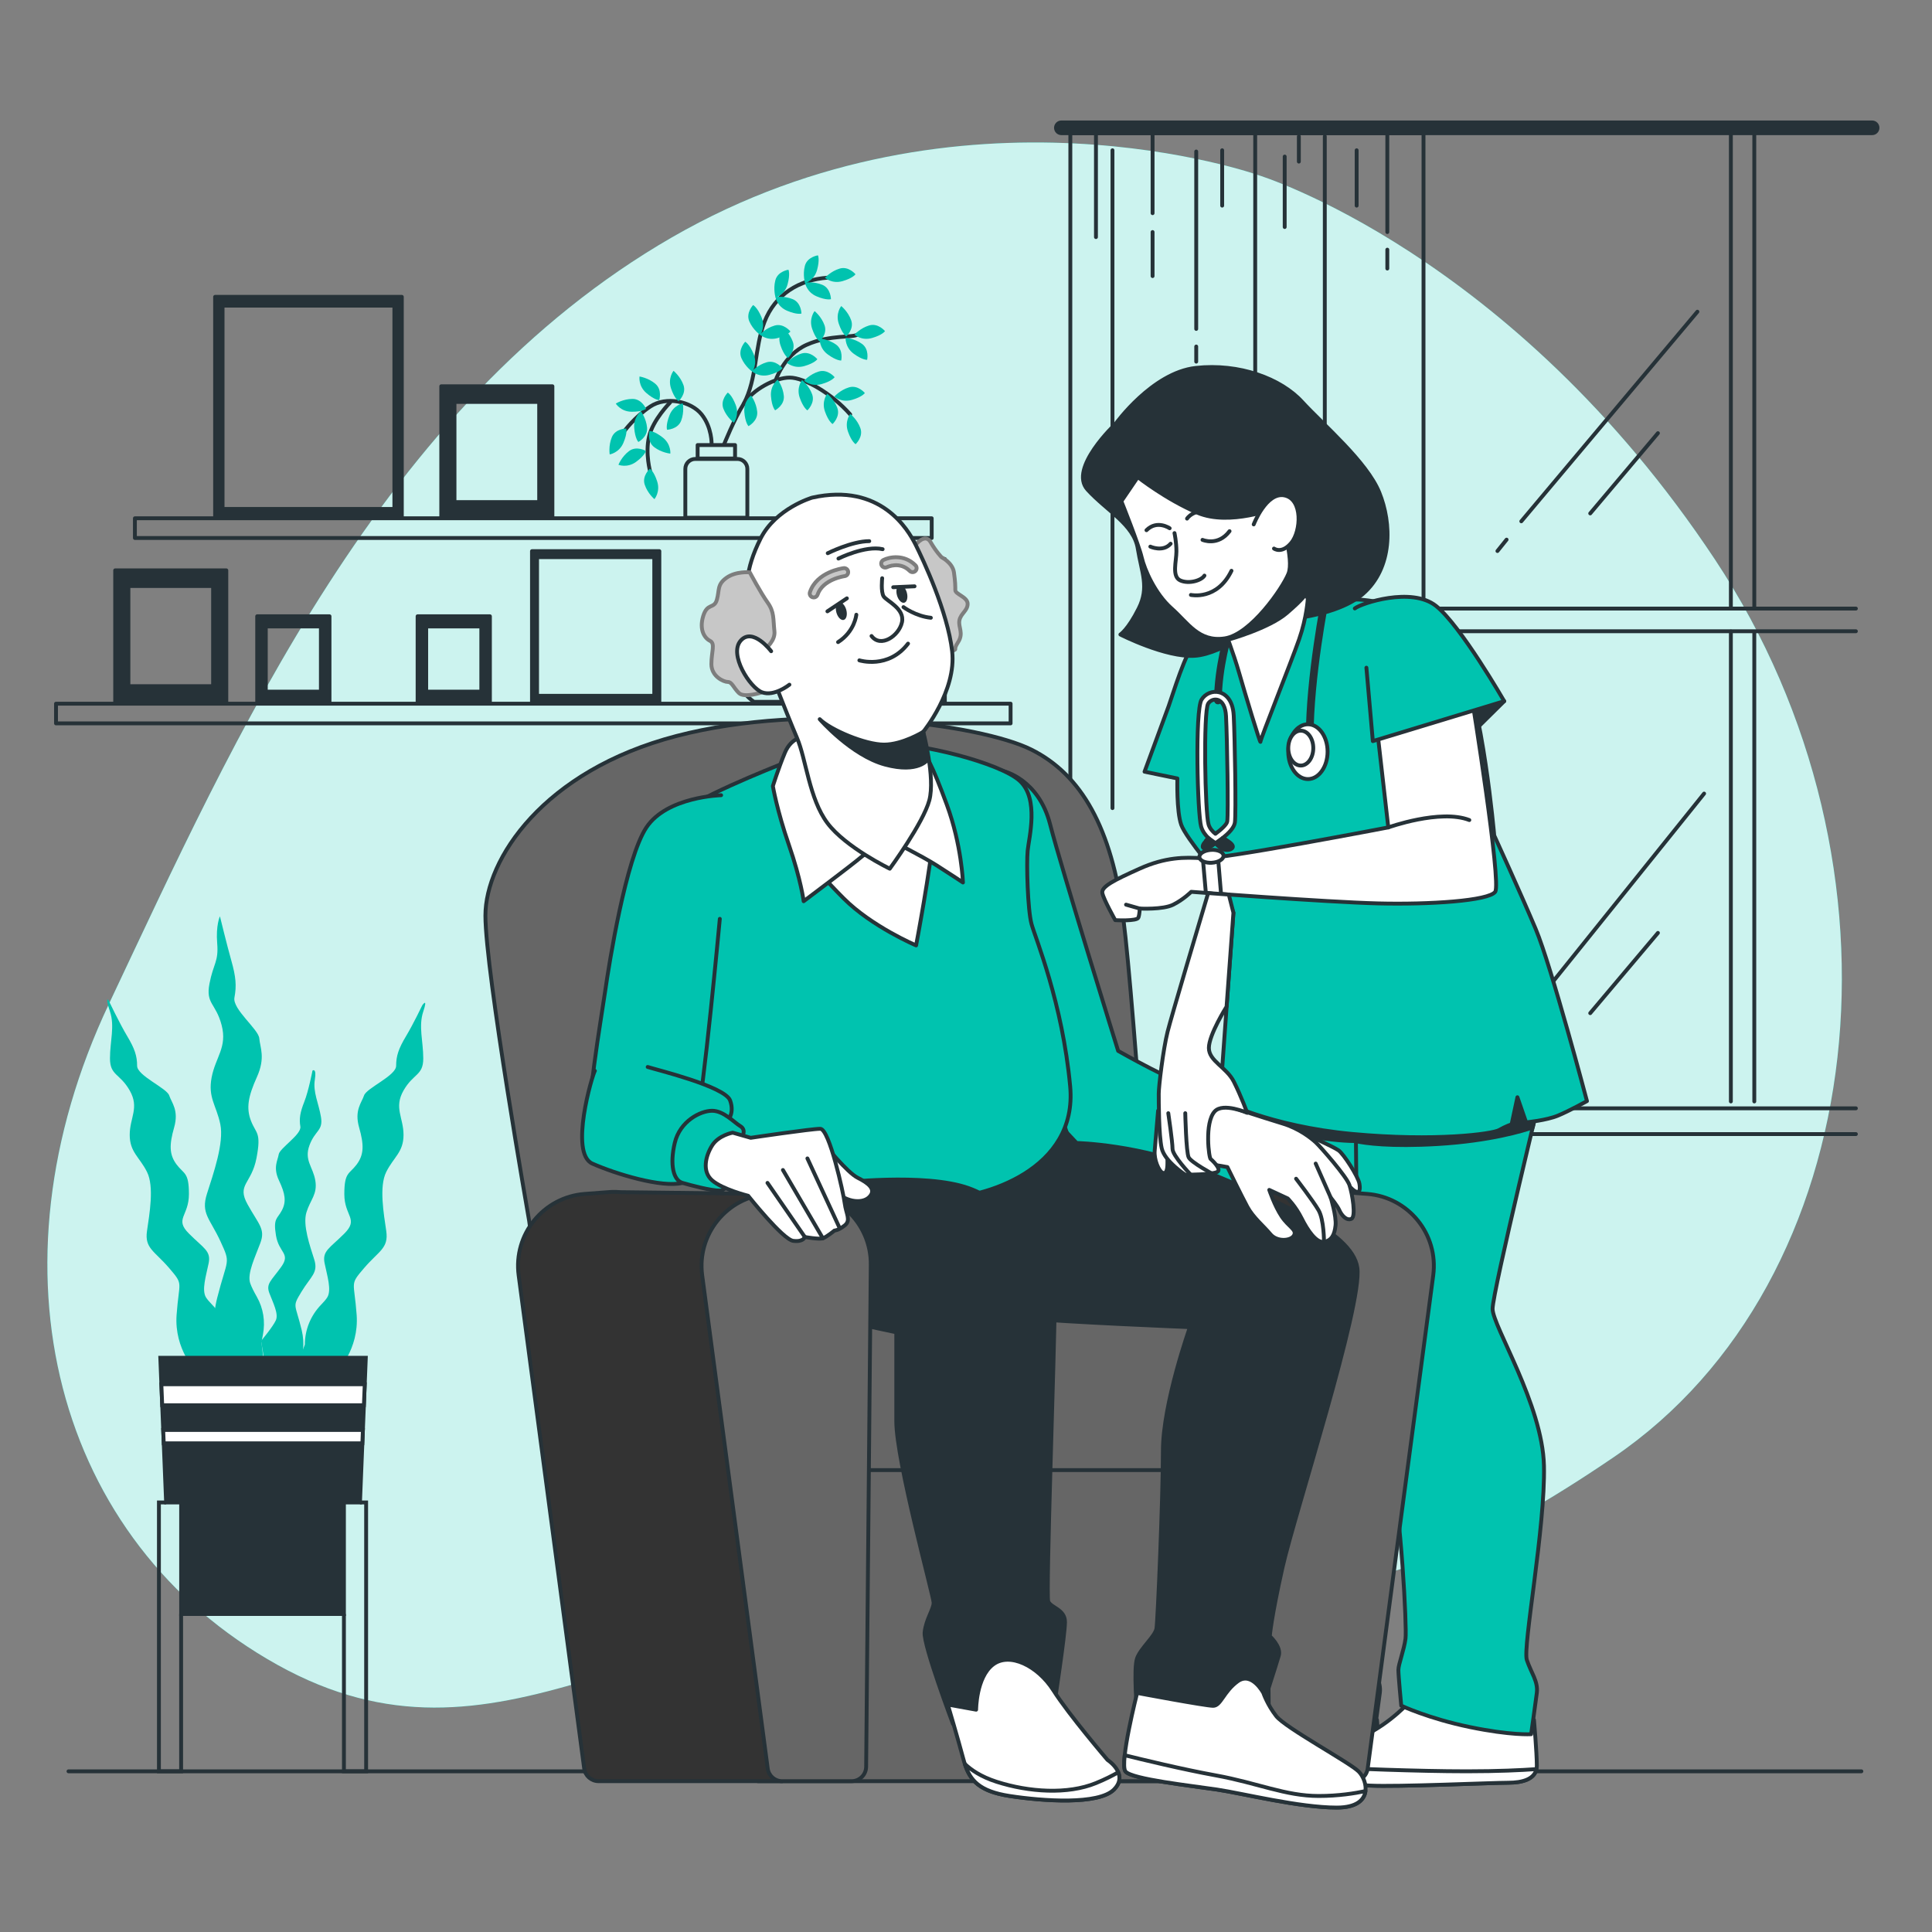
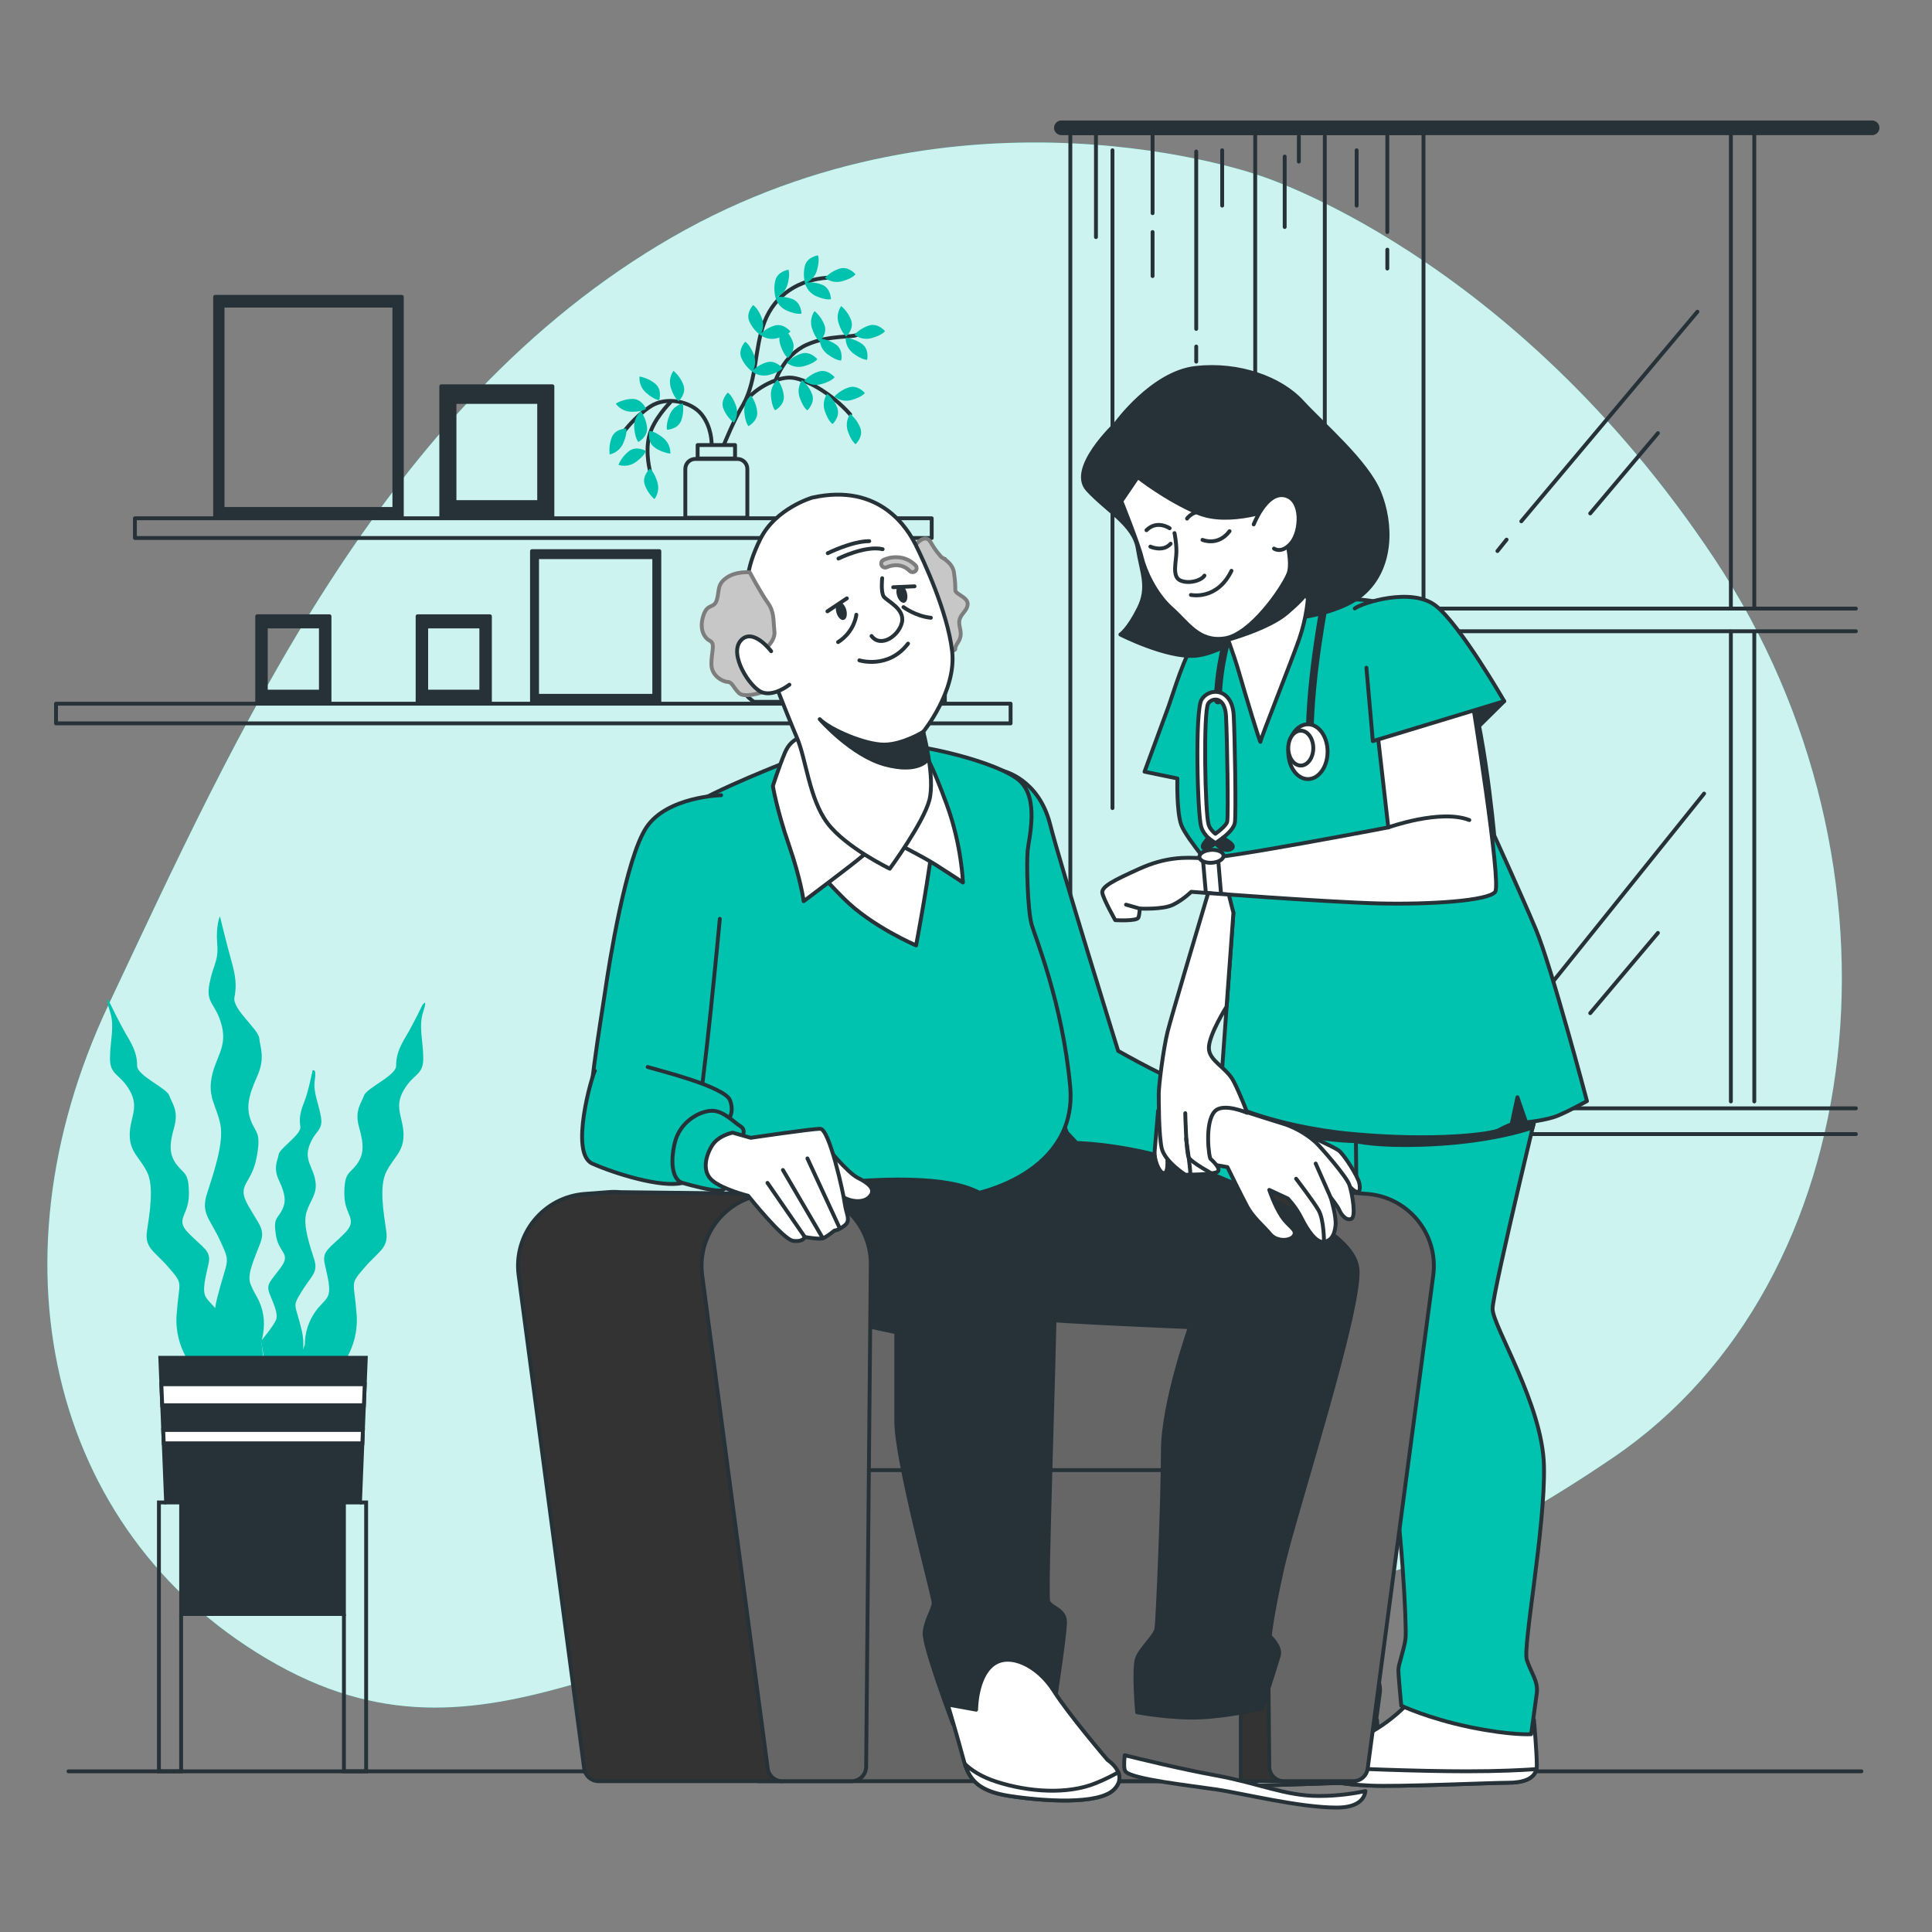
<svg xmlns="http://www.w3.org/2000/svg" version="1.1" x="0px" y="0px" viewBox="0 0 500 500" style="enable-background:new 0 0 500 500;" xml:space="preserve">
  <rect x="0" y="0" width="500" height="500" fill="#808080" stroke="none" />
  <g id="Background_Simple">
    <g>
      <path style="fill:#00C3AF;" d="M325.634,45.315c0,0-76.583-27.231-151.758,16.123C98.702,104.793,60.77,190.856,28.197,259.796    c-32.573,68.94-13.824,139.064,43.562,171.039c57.386,31.974,96.407-15.16,176.91-17.455    c80.504-2.295,102.155,9.214,168.956-36.263c66.802-45.477,78.877-152.88,26.181-232.35    C391.111,65.296,325.634,45.315,325.634,45.315z" />
      <path style="opacity:0.8;fill:#FFFFFF;" d="M325.634,45.315c0,0-76.583-27.231-151.758,16.123    C98.702,104.793,60.77,190.856,28.197,259.796c-32.573,68.94-13.824,139.064,43.562,171.039    c57.386,31.974,96.407-15.16,176.91-17.455c80.504-2.295,102.155,9.214,168.956-36.263c66.802-45.477,78.877-152.88,26.181-232.35    C391.111,65.296,325.634,45.315,325.634,45.315z" />
    </g>
  </g>
  <g id="Floor">
    <line style="fill:none;stroke:#263238;stroke-linecap:round;stroke-linejoin:round;stroke-miterlimit:10;" x1="17.726" y1="458.415" x2="481.726" y2="458.415" />
  </g>
  <g id="Window">
    <g>
      <g>
        <rect x="277.003" y="34.47" style="fill:none;stroke:#263238;stroke-linecap:round;stroke-linejoin:round;stroke-miterlimit:10;" width="91.401" height="343.515" />
        <path style="fill:#263238;stroke:#263238;stroke-linecap:round;stroke-linejoin:round;stroke-miterlimit:10;" d="M484.504,34.47     H274.681c-0.769,0-1.393-0.624-1.393-1.393l0,0c0-0.769,0.624-1.393,1.393-1.393h209.823c0.769,0,1.393,0.623,1.393,1.393l0,0     C485.897,33.847,485.273,34.47,484.504,34.47z" />
        <line style="fill:none;stroke:#263238;stroke-linecap:round;stroke-linejoin:round;stroke-miterlimit:10;" x1="368.257" y1="293.499" x2="480.302" y2="293.499" />
        <line style="fill:none;stroke:#263238;stroke-linecap:round;stroke-linejoin:round;stroke-miterlimit:10;" x1="368.257" y1="286.832" x2="480.302" y2="286.832" />
        <line style="fill:none;stroke:#263238;stroke-linecap:round;stroke-linejoin:round;stroke-miterlimit:10;" x1="368.257" y1="157.499" x2="480.302" y2="157.499" />
        <line style="fill:none;stroke:#263238;stroke-linecap:round;stroke-linejoin:round;stroke-miterlimit:10;" x1="368.257" y1="163.368" x2="480.302" y2="163.368" />
        <g>
          <line style="fill:none;stroke:#263238;stroke-linecap:round;stroke-linejoin:round;stroke-miterlimit:10;" x1="283.633" y1="34.982" x2="283.633" y2="61.356" />
          <line style="fill:none;stroke:#263238;stroke-linecap:round;stroke-linejoin:round;stroke-miterlimit:10;" x1="287.907" y1="38.89" x2="287.907" y2="209.137" />
          <line style="fill:none;stroke:#263238;stroke-linecap:round;stroke-linejoin:round;stroke-miterlimit:10;" x1="298.287" y1="34.657" x2="298.287" y2="55.169" />
          <line style="fill:none;stroke:#263238;stroke-linecap:round;stroke-linejoin:round;stroke-miterlimit:10;" x1="298.287" y1="60.053" x2="298.287" y2="71.449" />
          <line style="fill:none;stroke:#263238;stroke-linecap:round;stroke-linejoin:round;stroke-miterlimit:10;" x1="359.037" y1="64.612" x2="359.037" y2="69.495" />
          <line style="fill:none;stroke:#263238;stroke-linecap:round;stroke-linejoin:round;stroke-miterlimit:10;" x1="359.037" y1="34.982" x2="359.037" y2="60.053" />
          <line style="fill:none;stroke:#263238;stroke-linecap:round;stroke-linejoin:round;stroke-miterlimit:10;" x1="309.582" y1="89.682" x2="309.582" y2="93.59" />
          <line style="fill:none;stroke:#263238;stroke-linecap:round;stroke-linejoin:round;stroke-miterlimit:10;" x1="309.582" y1="39.215" x2="309.582" y2="85.124" />
          <line style="fill:none;stroke:#263238;stroke-linecap:round;stroke-linejoin:round;stroke-miterlimit:10;" x1="316.298" y1="38.89" x2="316.298" y2="53.216" />
          <line style="fill:none;stroke:#263238;stroke-linecap:round;stroke-linejoin:round;stroke-miterlimit:10;" x1="351.1" y1="38.89" x2="351.1" y2="53.216" />
          <line style="fill:none;stroke:#263238;stroke-linecap:round;stroke-linejoin:round;stroke-miterlimit:10;" x1="324.846" y1="34.657" x2="324.846" y2="157.137" />
          <line style="fill:none;stroke:#263238;stroke-linecap:round;stroke-linejoin:round;stroke-miterlimit:10;" x1="336.141" y1="35.308" x2="336.141" y2="41.82" />
          <line style="fill:none;stroke:#263238;stroke-linecap:round;stroke-linejoin:round;stroke-miterlimit:10;" x1="342.857" y1="35.308" x2="342.857" y2="122.137" />
          <line style="fill:none;stroke:#263238;stroke-linecap:round;stroke-linejoin:round;stroke-miterlimit:10;" x1="332.478" y1="40.518" x2="332.478" y2="58.751" />
        </g>
        <g>
          <line style="fill:none;stroke:#263238;stroke-linecap:round;stroke-linejoin:round;stroke-miterlimit:10;" x1="389.902" y1="139.658" x2="387.536" y2="142.604" />
          <line style="fill:none;stroke:#263238;stroke-linecap:round;stroke-linejoin:round;stroke-miterlimit:10;" x1="439.287" y1="80.67" x2="393.712" y2="134.912" />
          <line style="fill:none;stroke:#263238;stroke-linecap:round;stroke-linejoin:round;stroke-miterlimit:10;" x1="429.068" y1="112.105" x2="411.547" y2="132.87" />
        </g>
        <g>
          <line style="fill:none;stroke:#263238;stroke-linecap:round;stroke-linejoin:round;stroke-miterlimit:10;" x1="389.902" y1="268.991" x2="387.536" y2="271.938" />
          <line style="fill:none;stroke:#263238;stroke-linecap:round;stroke-linejoin:round;stroke-miterlimit:10;" x1="441.02" y1="205.378" x2="393.712" y2="264.245" />
          <line style="fill:none;stroke:#263238;stroke-linecap:round;stroke-linejoin:round;stroke-miterlimit:10;" x1="429.068" y1="241.438" x2="411.547" y2="262.204" />
        </g>
      </g>
      <line style="fill:none;stroke:#263238;stroke-linecap:round;stroke-linejoin:round;stroke-miterlimit:10;" x1="447.948" y1="163.423" x2="447.948" y2="285.052" />
      <line style="fill:none;stroke:#263238;stroke-linecap:round;stroke-linejoin:round;stroke-miterlimit:10;" x1="447.948" y1="33.905" x2="447.948" y2="157.263" />
      <line style="fill:none;stroke:#263238;stroke-linecap:round;stroke-linejoin:round;stroke-miterlimit:10;" x1="454.01" y1="163.572" x2="454.01" y2="285.052" />
      <line style="fill:none;stroke:#263238;stroke-linecap:round;stroke-linejoin:round;stroke-miterlimit:10;" x1="454.01" y1="33.905" x2="454.01" y2="157.197" />
    </g>
  </g>
  <g id="Shelf">
    <g>
      <rect x="34.914" y="134.13" style="fill:none;stroke:#263238;stroke-linecap:round;stroke-linejoin:round;stroke-miterlimit:10;" width="206.209" height="5.104" />
      <rect x="14.497" y="182.109" style="fill:none;stroke:#263238;stroke-linecap:round;stroke-linejoin:round;stroke-miterlimit:10;" width="247.043" height="5.104" />
      <path style="fill:#263238;stroke:#263238;stroke-linecap:round;stroke-linejoin:round;stroke-miterlimit:10;" d="M55.671,76.826    v57.167h48.32V76.826H55.671z M102.063,131.712H57.599V79.106h44.464V131.712z" />
      <path style="fill:#263238;stroke:#263238;stroke-linecap:round;stroke-linejoin:round;stroke-miterlimit:10;" d="M137.678,142.637    v38.995h32.96v-38.995H137.678z M169.323,180.076h-30.33v-35.883h30.33V180.076z" />
      <path style="fill:#263238;stroke:#263238;stroke-linecap:round;stroke-linejoin:round;stroke-miterlimit:10;" d="M114.199,99.965    v34.028h28.762V99.965H114.199z M139.537,129.941h-21.914v-25.926h21.914V129.941z" />
-       <path style="fill:#263238;stroke:#263238;stroke-linecap:round;stroke-linejoin:round;stroke-miterlimit:10;" d="M29.81,147.604    v34.028h28.762v-34.028H29.81z M55.148,177.581H33.234v-25.926h21.914V177.581z" />
      <path style="fill:#263238;stroke:#263238;stroke-linecap:round;stroke-linejoin:round;stroke-miterlimit:10;" d="M66.56,159.49    v22.142h18.715V159.49H66.56z M83.048,178.996H68.788v-16.87h14.259V178.996z" />
      <path style="fill:#263238;stroke:#263238;stroke-linecap:round;stroke-linejoin:round;stroke-miterlimit:10;" d="M108.074,159.49    v22.142h18.715V159.49H108.074z M124.562,178.996h-14.259v-16.87h14.259V178.996z" />
      <g>
        <g>
          <path style="fill:none;stroke:#263238;stroke-linecap:round;stroke-linejoin:round;stroke-miterlimit:10;" d="M190.837,118.774      h-10.899c-1.422,0-2.575,1.153-2.575,2.575v12.644h16.049v-12.644C193.412,119.927,192.259,118.774,190.837,118.774z" />
          <rect x="180.546" y="115.177" style="fill:none;stroke:#263238;stroke-linecap:round;stroke-linejoin:round;stroke-miterlimit:10;" width="9.685" height="3.48" />
        </g>
        <path style="fill:none;stroke:#263238;stroke-linecap:round;stroke-linejoin:round;stroke-miterlimit:10;" d="M187.359,115.074     c0,0,2.722-6.806,5.104-10.549c2.382-3.743,8.167-6.805,11.91-6.805c3.743,0,10.889,4.083,15.653,9.528" />
        <path style="fill:none;stroke:#263238;stroke-linecap:round;stroke-linejoin:round;stroke-miterlimit:10;" d="M200.63,98.741     c0,0,2.042-6.806,8.167-9.528c6.125-2.722,12.25-1.701,13.271-2.722" />
        <path style="fill:none;stroke:#263238;stroke-linecap:round;stroke-linejoin:round;stroke-miterlimit:10;" d="M184.164,114.96     c0,0,0.133-4.309-2.589-7.712s-9.188-4.764-13.271-2.042c-4.083,2.722-6.806,6.465-6.806,6.465" />
        <path style="fill:none;stroke:#263238;stroke-linecap:round;stroke-linejoin:round;stroke-miterlimit:10;" d="M173.408,104.185     c0,0-4.424,4.424-5.444,8.847c-1.021,4.424,0.34,9.188,0.34,9.188" />
        <path style="fill:none;stroke:#263238;stroke-linecap:round;stroke-linejoin:round;stroke-miterlimit:10;" d="M192.464,104.526     c3.518-6.61,2.732-14.357,5.384-21.225c2.737-7.087,8.917-10.917,16.394-11.442" />
        <g>
          <path style="fill:#00C3AF;" d="M162.075,110.897c0,0-2.794,0-3.726,2.235c-0.931,2.235-0.559,4.471-0.559,4.471      s2.422-0.373,3.539-2.98C162.448,112.014,162.075,110.897,162.075,110.897z" />
          <path style="fill:#00C3AF;" d="M167.202,105.81c0,0-1.079-2.577-3.5-2.574c-2.422,0.004-4.34,1.211-4.34,1.211      s1.279,2.09,4.116,2.114C166.314,106.585,167.202,105.81,167.202,105.81z" />
          <path style="fill:#00C3AF;" d="M167.157,116.703c0,0-2.404-1.425-4.345,0.024c-1.941,1.448-2.76,3.561-2.76,3.561      s2.273,0.914,4.564-0.759C166.908,117.854,167.157,116.703,167.157,116.703z" />
          <path style="fill:#00C3AF;" d="M168.197,121.303c0,0-2.108,1.834-1.344,4.132c0.764,2.298,2.513,3.74,2.513,3.74      s1.583-1.87,0.714-4.572C169.212,121.902,168.197,121.303,168.197,121.303z" />
          <path style="fill:#00C3AF;" d="M168.085,111.546c0,0-0.71,2.702,1.215,4.171c1.925,1.469,4.182,1.676,4.182,1.676      s0.255-2.437-1.983-4.18C169.261,111.47,168.085,111.546,168.085,111.546z" />
          <path style="fill:#00C3AF;" d="M170.607,103.55c0,0,0.844-2.664-1.006-4.227c-1.85-1.563-4.093-1.883-4.093-1.883      s-0.376,2.421,1.772,4.274C169.429,103.568,170.607,103.55,170.607,103.55z" />
          <path style="fill:#00C3AF;" d="M175.615,103.819c0,0,2.075-1.871,1.27-4.155c-0.805-2.284-2.579-3.694-2.579-3.694      s-1.549,1.898-0.632,4.584C174.59,103.239,175.615,103.819,175.615,103.819z" />
          <path style="fill:#00C3AF;" d="M203.93,92.643c0,0,2.075-1.871,1.27-4.155c-0.805-2.284-2.579-3.694-2.579-3.694      s-1.549,1.898-0.632,4.584C202.904,92.062,203.93,92.643,203.93,92.643z" />
          <path style="fill:#00C3AF;" d="M212.126,88.358c0,0,2.075-1.871,1.27-4.155c-0.805-2.284-2.579-3.694-2.579-3.694      s-1.549,1.899-0.632,4.584C211.101,87.778,212.126,88.358,212.126,88.358z" />
          <path style="fill:#00C3AF;" d="M219.018,87.054c0,0,2.075-1.871,1.27-4.155s-2.579-3.694-2.579-3.694s-1.549,1.898-0.632,4.584      C217.993,86.474,219.018,87.054,219.018,87.054z" />
          <path style="fill:#00C3AF;" d="M172.633,111.222c0,0,2.793-0.088,3.653-2.352c0.86-2.264,0.417-4.486,0.417-4.486      s-2.409,0.449-3.443,3.091C172.225,110.117,172.633,111.222,172.633,111.222z" />
          <path style="fill:#00C3AF;" d="M217.705,93.302c0,0,0.628-2.723-1.341-4.133c-1.969-1.41-4.231-1.549-4.231-1.549      s-0.181,2.443,2.109,4.118C216.533,93.414,217.705,93.302,217.705,93.302z" />
          <path style="fill:#00C3AF;" d="M224.411,93.116c0,0,0.628-2.723-1.341-4.133c-1.969-1.41-4.231-1.549-4.231-1.549      s-0.181,2.443,2.109,4.118C223.239,93.228,224.411,93.116,224.411,93.116z" />
          <path style="fill:#00C3AF;" d="M165.213,114.383c0,0,2.471-1.304,2.251-3.716c-0.22-2.412-1.592-4.215-1.592-4.215      s-1.968,1.46-1.739,4.288C164.361,113.569,165.213,114.383,165.213,114.383z" />
          <path style="fill:#00C3AF;" d="M193.713,110.285c0,0,2.471-1.304,2.252-3.716c-0.22-2.412-1.592-4.215-1.592-4.215      s-1.968,1.46-1.739,4.288C192.862,109.471,193.713,110.285,193.713,110.285z" />
          <path style="fill:#00C3AF;" d="M188.348,101.604c0,0-2.009,1.942-1.125,4.197c0.884,2.255,2.706,3.603,2.706,3.603      s1.482-1.951,0.473-4.603C189.393,102.149,188.348,101.604,188.348,101.604z" />
          <path style="fill:#00C3AF;" d="M200.605,106.187c0,0,2.471-1.304,2.252-3.716c-0.22-2.412-1.592-4.215-1.592-4.215      s-1.968,1.46-1.739,4.288C199.754,105.373,200.605,106.187,200.605,106.187z" />
          <path style="fill:#00C3AF;" d="M208.953,106.199c0,0,2.056-1.893,1.227-4.168c-0.829-2.275-2.617-3.668-2.617-3.668      s-1.529,1.914-0.585,4.59C207.922,105.629,208.953,106.199,208.953,106.199z" />
          <path style="fill:#00C3AF;" d="M215.473,109.739c0,0,2.056-1.893,1.227-4.168c-0.829-2.275-2.617-3.668-2.617-3.668      s-1.529,1.914-0.585,4.59C214.442,109.169,215.473,109.739,215.473,109.739z" />
          <path style="fill:#00C3AF;" d="M223.823,101.713c0,0-1.767-2.164-4.088-1.472c-2.321,0.692-3.816,2.395-3.816,2.395      s1.82,1.64,4.547,0.857C223.193,102.708,223.823,101.713,223.823,101.713z" />
          <path style="fill:#00C3AF;" d="M215.049,77.423c0,0-0.007-2.794-2.245-3.72c-2.238-0.925-4.472-0.547-4.472-0.547      s0.379,2.421,2.99,3.531S215.049,77.423,215.049,77.423z" />
          <path style="fill:#00C3AF;" d="M211.687,66.079c0,0-2.768,0.381-3.386,2.722c-0.618,2.341,0.056,4.505,0.056,4.505      s2.348-0.699,3.1-3.435C212.208,67.135,211.687,66.079,211.687,66.079z" />
          <path style="fill:#00C3AF;" d="M207.412,81.149c0,0-0.007-2.794-2.245-3.72c-2.238-0.925-4.472-0.547-4.472-0.547      s0.379,2.421,2.99,3.532C206.295,81.524,207.412,81.149,207.412,81.149z" />
          <path style="fill:#00C3AF;" d="M204.049,69.804c0,0-2.768,0.381-3.386,2.722c-0.618,2.341,0.056,4.505,0.056,4.505      s2.348-0.699,3.1-3.435S204.049,69.804,204.049,69.804z" />
          <path style="fill:#00C3AF;" d="M204.563,85.781c0,0-1.735-2.191-4.065-1.533c-2.331,0.658-3.852,2.337-3.852,2.337      s1.795,1.667,4.534,0.924S204.563,85.781,204.563,85.781z" />
          <path style="fill:#00C3AF;" d="M194.902,78.949c0,0-1.939,2.012-0.976,4.234c0.963,2.222,2.831,3.505,2.831,3.505      s1.412-2.002,0.31-4.617C195.966,79.456,194.902,78.949,194.902,78.949z" />
          <path style="fill:#00C3AF;" d="M202.513,95.281c0,0-1.734-2.191-4.065-1.533c-2.331,0.657-3.852,2.337-3.852,2.337      s1.795,1.667,4.534,0.924C201.869,96.267,202.513,95.281,202.513,95.281z" />
          <path style="fill:#00C3AF;" d="M192.853,88.449c0,0-1.939,2.012-0.976,4.234c0.963,2.222,2.831,3.505,2.831,3.505      s1.412-2.002,0.31-4.617C193.916,88.956,192.853,88.449,192.853,88.449z" />
          <path style="fill:#00C3AF;" d="M215.999,97.615c0,0-1.767-2.164-4.088-1.472s-3.816,2.395-3.816,2.395s1.82,1.64,4.547,0.857      C215.369,98.61,215.999,97.615,215.999,97.615z" />
          <path style="fill:#00C3AF;" d="M211.528,92.958c0,0-1.767-2.164-4.088-1.472c-2.32,0.692-3.816,2.395-3.816,2.395      s1.82,1.64,4.547,0.857C210.898,93.953,211.528,92.958,211.528,92.958z" />
          <path style="fill:#00C3AF;" d="M229.038,85.693c0,0-1.767-2.164-4.088-1.472c-2.32,0.692-3.816,2.395-3.816,2.395      s1.82,1.64,4.547,0.857C228.408,86.688,229.038,85.693,229.038,85.693z" />
          <path style="fill:#00C3AF;" d="M221.401,70.977c0,0-1.767-2.164-4.088-1.472c-2.321,0.692-3.816,2.395-3.816,2.395      s1.82,1.64,4.547,0.857C220.771,71.973,221.401,70.977,221.401,70.977z" />
          <path style="fill:#00C3AF;" d="M221.434,114.954c0,0,2.056-1.893,1.227-4.168c-0.829-2.275-2.617-3.667-2.617-3.667      s-1.529,1.914-0.585,4.59C220.403,114.384,221.434,114.954,221.434,114.954z" />
        </g>
      </g>
      <path style="fill:none;stroke:#263238;stroke-linecap:round;stroke-linejoin:round;stroke-miterlimit:10;" d="M195.131,181.632    h10.658c3.609-2.456,6.07-7.322,6.07-12.931c0-3.643-1.044-6.967-2.759-9.528h-17.28c-1.716,2.561-2.759,5.885-2.759,9.528    C189.061,174.31,191.522,179.176,195.131,181.632z" />
      <rect x="222.748" y="144.679" style="fill:none;stroke:#263238;stroke-linecap:round;stroke-linejoin:round;stroke-miterlimit:10;" width="6.806" height="37.431" />
      <rect x="230.234" y="144.679" style="fill:none;stroke:#263238;stroke-linecap:round;stroke-linejoin:round;stroke-miterlimit:10;" width="6.806" height="37.431" />
      <rect x="237.721" y="144.679" style="fill:none;stroke:#263238;stroke-linecap:round;stroke-linejoin:round;stroke-miterlimit:10;" width="6.806" height="37.431" />
    </g>
  </g>
  <g id="Plant">
    <g id="Picture">
	</g>
    <g>
      <path style="fill:#00C3AF;" d="M57.928,354.104c0,0-4.352-7.833-1.716-18.221c2.636-10.387,3.603-8.647,0.845-14.619    c-2.758-5.973-5.123-7.203-3.491-12.337c1.632-5.134,4.464-13.149,3.444-18.012c-1.02-4.863-3.242-6.843-2.237-12.097    c1.004-5.254,4.086-7.776,2.583-13.509c-1.504-5.733-4.155-5.462-3.151-10.716c1.004-5.253,2.399-5.668,2.006-10.411    c-0.393-4.743,0.705-7.046,0.705-7.046s1.807,7.43,2.97,11.542c1.164,4.112,1.36,6.484,0.786,9.486    c-0.574,3.002,6.233,8.193,6.43,10.565c0.197,2.371,1.647,4.983-0.611,9.996c-2.258,5.014-2.832,8.016-1.525,11.378    c1.307,3.362,2.705,2.851,1.413,9.605c-1.291,6.755-5.197,6.786-2.296,12.008c2.901,5.222,4.639,6.332,3.295,9.965    c-1.345,3.633-3.459,7.896-2.636,10.387c0.309,0.934,0.998,2.269,1.739,3.573c1.671,2.94,2.206,6.392,1.571,9.713l-0.392,2.052    l1.27,10.356l-6.164,5.045C62.764,362.808,59.915,360.707,57.928,354.104z" />
      <path style="fill:#00C3AF;" d="M50.808,354.996c0,0-5.746-5.746-5.107-14.683c0.638-8.938,1.915-7.661-1.915-12.13    c-3.83-4.469-6.384-5.107-5.746-9.576c0.638-4.469,1.915-11.491,0-15.321c-1.915-3.831-4.469-5.107-4.469-9.576    c0-4.469,2.554-7.022,0-11.491c-2.554-4.469-5.107-3.83-5.107-8.299c0-4.469,1.277-8.299,0-12.13    c-1.277-3.83-0.44-3.044-0.44-3.044s2.993,6.236,4.908,9.428c1.915,3.192,2.554,5.107,2.554,7.661    c0,2.554,7.661,5.746,8.299,7.661c0.638,1.915,2.554,3.83,1.277,8.299c-1.277,4.469-1.277,7.022,0.639,9.576    c1.915,2.554,3.192,1.915,3.192,7.661c0,5.746-3.83,6.384,0,10.215c3.83,3.83,5.746,4.469,5.107,7.661    c-0.638,3.192-1.915,7.022-0.638,8.938c0.348,0.522,0.934,1.187,1.602,1.878c2.649,2.74,4.144,6.395,4.144,10.206v0.045    l3.192,8.299l-5.107,5.107C57.193,361.379,54,360.103,50.808,354.996z" />
      <path style="fill:#00C3AF;" d="M87.197,354.996c0,0,5.746-5.746,5.107-14.683c-0.638-8.938-1.915-7.661,1.915-12.13    c3.83-4.469,6.384-5.107,5.746-9.576c-0.638-4.469-1.915-11.491,0-15.321c1.915-3.831,4.469-5.107,4.469-9.576    c0-4.469-2.554-7.022,0-11.491c2.554-4.469,5.107-3.83,5.107-8.299c0-4.469-1.277-8.299,0-12.13    c1.277-3.83-0.251-1.635-0.251-1.635s-2.303,4.827-4.218,8.019c-1.915,3.192-2.553,5.107-2.553,7.661    c0,2.554-7.661,5.746-8.299,7.661c-0.638,1.915-2.554,3.83-1.277,8.299c1.277,4.469,1.277,7.022-0.639,9.576    c-1.915,2.554-3.192,1.915-3.192,7.661c0,5.746,3.83,6.384,0,10.215c-3.83,3.83-5.746,4.469-5.107,7.661    c0.638,3.192,1.915,7.022,0.638,8.938c-0.343,0.514-0.916,1.167-1.57,1.845c-2.665,2.765-4.175,6.444-4.175,10.284l0,0    l-3.192,8.299l5.107,5.107C80.813,361.379,84.005,360.103,87.197,354.996z" />
      <path style="fill:#00C3AF;" d="M75.944,356.599c0,0,3.819-5.33,2.135-12.363c-1.684-7.032-2.533-5.848-0.07-9.91    c2.462-4.062,4.411-4.906,3.315-8.38c-1.096-3.474-3.036-8.898-2.015-12.2c1.021-3.302,2.886-4.654,2.299-8.212    c-0.588-3.558-2.957-5.255-1.511-9.15c1.446-3.894,3.563-3.721,2.975-7.28c-0.588-3.558-2.108-6.44-1.595-9.658    c0.513-3.218-0.605-2.382-0.605-2.382s-1.008,5.26-2.114,8.053c-1.105,2.793-1.362,4.402-1.026,6.436    c0.336,2.033-5.344,5.582-5.6,7.191c-0.257,1.609-1.53,3.386,0.075,6.776c1.604,3.39,1.94,5.424,0.751,7.709    c-1.189,2.285-2.29,1.945-1.534,6.52c0.756,4.575,3.889,4.579,1.343,8.133c-2.546,3.554-3.987,4.314-3.059,6.771    c0.928,2.458,2.449,5.34,1.684,7.032c-0.765,1.693-3.819,5.331-3.819,5.331l0.84,5.083l-1.45,7.028l4.738,3.395    C71.7,362.522,74.074,361.086,75.944,356.599z" />
      <g>
        <polygon style="fill:#263238;stroke:#263238;stroke-miterlimit:10;" points="94.67,351.398 93.165,388.837 89.012,388.837     89.012,417.706 46.881,417.706 46.881,388.837 42.99,388.837 41.486,351.398    " />
        <g>
          <polygon style="fill:#FFFFFF;stroke:#263238;stroke-miterlimit:10;" points="41.761,358.247 41.979,363.67 94.176,363.67      94.394,358.247     " />
          <polygon style="fill:#FFFFFF;stroke:#263238;stroke-miterlimit:10;" points="93.78,373.531 93.919,370.08 42.236,370.08      42.375,373.531     " />
        </g>
        <polyline style="fill:none;stroke:#263238;stroke-miterlimit:10;" points="42.989,388.831 41.13,388.831 41.13,458.415     46.875,458.415 46.875,417.706    " />
        <polyline style="fill:none;stroke:#263238;stroke-miterlimit:10;" points="93.166,388.831 94.755,388.831 94.755,458.415     89.009,458.415 89.009,417.706    " />
      </g>
    </g>
  </g>
  <g id="Characters">
    <g>
-       <path style="fill:#666666;stroke:#263238;stroke-linecap:round;stroke-linejoin:round;stroke-miterlimit:10;" d="M136.945,315.966    c0,0-11.322-64.5-11.322-79s14.897-37.5,49.459-46.5c34.562-9,78.658-3,91.767,3.5c13.11,6.5,20.856,20.5,23.836,43.5    c2.979,23,8.938,115.5,8.938,115.5l-157.315,2.5L136.945,315.966z" />
      <g>
        <g>
          <g>
            <g>
              <path style="fill:#FFFFFF;stroke:#263238;stroke-linecap:round;stroke-linejoin:round;stroke-miterlimit:10;" d="        M324.227,440.312c0,0-4.802,5.541-11.82,8.865c-7.018,3.324-10.343,7.018-9.973,9.604c0.369,2.586,4.433,2.955,11.451,3.324        c7.018,0.369,31.767-0.739,35.83-0.739c4.063,0,7.388-1.108,7.388-4.433c0-3.324-0.739-11.82-0.739-11.82L324.227,440.312z" />
              <path style="fill:#FFFFFF;stroke:#263238;stroke-linecap:round;stroke-linejoin:round;stroke-miterlimit:10;" d="        M339.003,458.412c-13.062,0-30.609-0.749-36.435-1.015c-0.145,0.487-0.195,0.952-0.134,1.385        c0.369,2.586,4.433,2.955,11.451,3.324c7.018,0.369,31.767-0.739,35.83-0.739c3.666,0,6.721-0.908,7.286-3.526        C353.079,458.124,347.104,458.412,339.003,458.412z" />
            </g>
            <path style="fill:#00C3AF;stroke:#263238;stroke-linecap:round;stroke-linejoin:round;stroke-miterlimit:10;" d="       M359.319,278.152c0,0-13.667,56.147-13.667,60.579c0,4.433,12.928,24.749,13.298,40.632       c0.369,15.884-5.541,46.912-4.433,50.236c1.108,3.324,2.955,5.541,2.586,8.496c-0.369,2.955-1.478,10.712-1.478,10.712       s-5.171,0.369-15.883-1.847c-10.712-2.216-17.73-5.541-17.73-5.541s-0.739-7.757-0.739-9.235c0-1.478,1.477-5.171,1.847-8.126       c0.369-2.955-1.108-31.767-4.063-46.912c-2.955-15.145-8.496-34.722-8.496-45.065c0-10.343-0.369-46.912-0.369-46.912       s9.235-6.649,22.533-12.928c13.298-6.28,22.533-2.955,22.533-2.955L359.319,278.152z" />
            <path style="fill:#263238;stroke:#263238;stroke-linecap:round;stroke-linejoin:round;stroke-miterlimit:10;" d="       M337.637,270.273c-1.565,0.517-3.204,1.161-4.914,1.969c-8.761,4.137-15.736,8.422-19.491,10.873l2.419,5.21       c0,0,26.147,8.393,39.059,6.779c0.19-0.024,0.37-0.058,0.555-0.086c2.275-9.553,4.055-16.865,4.055-16.865l-2.514-5.485       c-1.486-0.814-2.714-1.376-3.386-1.451C351.946,271.052,344.838,270.64,337.637,270.273z" />
          </g>
          <g>
            <g>
              <path style="fill:#FFFFFF;stroke:#263238;stroke-linecap:round;stroke-linejoin:round;stroke-miterlimit:10;" d="        M364.855,440.312c0,0-4.802,5.541-11.82,8.865c-7.018,3.324-10.343,7.018-9.973,9.604c0.369,2.586,4.433,2.955,11.451,3.324        c7.018,0.369,31.767-0.739,35.83-0.739s7.388-1.108,7.388-4.433c0-3.324-0.739-11.82-0.739-11.82L364.855,440.312z" />
              <path style="fill:#FFFFFF;stroke:#263238;stroke-linecap:round;stroke-linejoin:round;stroke-miterlimit:10;" d="        M379.631,458.412c-13.062,0-30.609-0.749-36.435-1.015c-0.145,0.487-0.195,0.952-0.134,1.385        c0.369,2.586,4.433,2.955,11.451,3.324c7.018,0.369,31.767-0.739,35.83-0.739c3.666,0,6.721-0.908,7.286-3.526        C393.706,458.124,387.732,458.412,379.631,458.412z" />
            </g>
            <path style="fill:#00C3AF;stroke:#263238;stroke-linecap:round;stroke-linejoin:round;stroke-miterlimit:10;" d="       M399.947,278.152c0,0-13.667,56.147-13.667,60.579c0,4.433,12.929,24.749,13.298,40.632       c0.369,15.884-5.541,46.912-4.433,50.236c1.108,3.324,2.955,5.541,2.586,8.496c-0.369,2.955-1.477,10.712-1.477,10.712       s-5.171,0.369-15.884-1.847s-17.73-5.541-17.73-5.541s-0.739-7.757-0.739-9.235c0-1.478,1.478-5.171,1.847-8.126       c0.369-2.955-1.108-31.767-4.063-46.912c-2.955-15.145-8.496-34.722-8.496-45.065c0-10.343-0.369-46.912-0.369-46.912       s9.235-6.649,22.533-12.928c13.298-6.28,22.532-2.955,22.532-2.955L399.947,278.152z" />
            <path style="fill:#263238;stroke:#263238;stroke-linecap:round;stroke-linejoin:round;stroke-miterlimit:10;" d="       M387.731,268.453c-3.791,0.188-8.711,1.112-14.38,3.789c-13.298,6.28-22.533,12.928-22.533,12.928s0.043,4.217,0.099,10.187       c2.35,0.49,8.838,1.457,21.224,0.714c13.663-0.82,22.212-3.483,24.521-4.283c0.247-1.034,0.486-2.031,0.714-2.983l0.266-12.748       C397.642,276.058,391.502,271.001,387.731,268.453z" />
          </g>
        </g>
        <path style="fill:#00C3AF;stroke:#263238;stroke-linecap:round;stroke-linejoin:round;stroke-miterlimit:10;" d="     M320.456,162.466c0,0-9,2.75-11.25,4.25s-5.75,13.25-6.75,16s-6.25,17-6.25,17l8.5,1.75c0,0-0.25,8.5,1,12s10.25,14,10.25,14     l3.25,8.75l-3.5,48.5c0,0,12.75,6.75,34.25,8.75s36.25,0,38-1s3.25-1.5,3.25-1.5l1.5-7l2.25,6.5c0,0,5.25-0.5,8.25-1.75     s7.5-3.75,7.5-3.75s-9.25-35-13.25-44.5s-10.75-24.25-10.75-24.25s-3-34.25-9-45.75s-17.25-14.5-25.25-15.25     S320.456,162.466,320.456,162.466z" />
        <g>
          <g>
            <g>
              <path style="fill:#FFFFFF;stroke:#263238;stroke-width:2;stroke-linecap:round;stroke-linejoin:round;stroke-miterlimit:10;" d="        M317.982,163.697c0,0-2.775,8.943-2.775,17.577" />
              <g>
                <path style="fill:#FFFFFF;stroke:#263238;stroke-linecap:round;stroke-linejoin:round;stroke-miterlimit:10;" d="         M316.441,218.971c-0.104,0-0.211-0.017-0.316-0.051c-0.066-0.022-0.719-0.245-1.554-0.718         c-0.454,0.296-0.817,0.515-1.016,0.631c-0.477,0.281-1.09,0.121-1.368-0.355c-0.28-0.476-0.122-1.089,0.355-1.369         c0.092-0.054,0.184-0.109,0.276-0.166c-0.824-0.751-1.582-1.739-1.961-3.002c-0.956-3.188-1.637-30.094,0.11-32.889         c0.976-1.561,2.868-2.333,4.607-1.883c1.039,0.27,3.483,1.402,3.716,6.063c0.286,5.746,0.636,25.276,0.299,27.637         c-0.195,1.371-1.697,2.858-3.174,4.017c0.209,0.09,0.338,0.134,0.344,0.137c0.523,0.177,0.804,0.744,0.628,1.266         C317.247,218.707,316.857,218.971,316.441,218.971z M314.56,181.04c-0.744,0-1.477,0.399-1.897,1.072         c-1.259,2.167-0.801,28.217,0.11,31.254c0.312,1.039,1.031,1.838,1.774,2.421c1.607-1.174,2.956-2.461,3.061-3.2         c0.299-2.091-0.009-21.086-0.316-27.254c-0.117-2.35-0.927-3.891-2.222-4.228C314.902,181.062,314.731,181.04,314.56,181.04z         " />
              </g>
            </g>
            <path style="fill:#263238;stroke:#263238;stroke-linecap:round;stroke-linejoin:round;stroke-miterlimit:10;" d="       M312.818,216.943l1.753,1.258c0,0-1.476,1.197-2.408,1.383C311.231,219.771,310.49,218.961,312.818,216.943z" />
            <path style="fill:#263238;stroke:#263238;stroke-linecap:round;stroke-linejoin:round;stroke-miterlimit:10;" d="       M316.415,216.886l-1.845,1.315c0,0,1.879,2.502,3.929,1.57C320.549,218.839,316.415,216.886,316.415,216.886z" />
          </g>
          <path style="fill:none;stroke:#263238;stroke-width:2;stroke-linecap:round;stroke-linejoin:round;stroke-miterlimit:10;" d="      M342.961,155.062c0,0-4.009,20.044-4.009,35.771" />
          <g>
            <path style="fill:#FFFFFF;stroke:#263238;stroke-linecap:round;stroke-linejoin:round;stroke-miterlimit:10;" d="       M343.578,194.534c0,3.917-2.278,7.093-5.088,7.093c-2.81,0-5.088-3.176-5.088-7.093c0-3.917,2.278-7.093,5.088-7.093       C341.3,187.442,343.578,190.617,343.578,194.534z" />
            <path style="fill:#FFFFFF;stroke:#263238;stroke-linecap:round;stroke-linejoin:round;stroke-miterlimit:10;" d="       M339.877,193.609c0,2.493-1.45,4.514-3.238,4.514c-1.788,0-3.238-2.021-3.238-4.514s1.45-4.514,3.238-4.514       C338.427,189.096,339.877,191.116,339.877,193.609z" />
          </g>
        </g>
        <polygon style="fill:#263238;stroke:#263238;stroke-linecap:round;stroke-linejoin:round;stroke-miterlimit:10;" points="     389.289,181.466 381.706,188.966 377.456,181.216    " />
        <g>
          <g>
            <path style="fill:#FFFFFF;stroke:#263238;stroke-linecap:round;stroke-linejoin:round;stroke-miterlimit:10;" d="       M356.289,187.799l3,26.333c0,0-43.333,8.333-48,8c-4.667-0.333-9.667-0.333-16.333,2.667c-6.667,3-10,4.667-9.667,6.333       c0.333,1.667,3.333,7,3.333,7s5.667,0.333,6-0.667c0.333-1,0.333-2.333,0.333-2.333s6,0.333,8.667-1       c2.667-1.333,4.667-3.333,4.667-3.333s35,2.667,48.333,3c13.333,0.333,28.667-0.667,30.333-3c1.667-2.333-6-50-6-50       L356.289,187.799z" />
            <path style="fill:none;stroke:#263238;stroke-linecap:round;stroke-linejoin:round;stroke-miterlimit:10;" d="M359.289,214.133       c0,0,13.463-4.823,20.97-1.903" />
            <polygon style="fill:#FFFFFF;stroke:#263238;stroke-linecap:round;stroke-linejoin:round;stroke-miterlimit:10;" points="       311.289,222.133 312.066,230.999 316.029,231.624 315.194,221.614      " />
            <path style="fill:#FFFFFF;stroke:#263238;stroke-linecap:round;stroke-linejoin:round;stroke-miterlimit:10;" d="       M316.649,221.427c0.055,0.92-1.298,1.749-3.023,1.853c-1.725,0.104-3.167-0.558-3.222-1.478       c-0.055-0.92,1.298-1.749,3.023-1.853C315.151,219.845,316.593,220.507,316.649,221.427z" />
            <line style="fill:none;stroke:#263238;stroke-linecap:round;stroke-linejoin:round;stroke-miterlimit:10;" x1="294.956" y1="235.133" x2="291.421" y2="234.127" />
          </g>
          <path style="fill:#00C3AF;stroke:#263238;stroke-linecap:round;stroke-linejoin:round;stroke-miterlimit:10;" d="      M353.623,172.799l1.667,19l34-10.333c0,0-11.333-19.667-17.667-24.667c-6.333-5-19.333-0.667-21,0.667" />
        </g>
        <g>
          <path style="fill:#263238;stroke:#263238;stroke-linecap:round;stroke-linejoin:round;stroke-miterlimit:10;" d="      M288.706,109.716c0,0-12.25,11.5-7.25,17s12,9,13,15.25s3,10,0.25,15.5s-4.75,6.75-4.75,6.75s11.75,6,19.25,5.5      c7.5-0.5,18.25-9,18.25-9s17.5-0.25,25.25-7s7.5-18.25,4.25-26.25s-14.5-17.5-20-23.5s-16.25-10-27.5-8.75      C298.206,96.466,288.706,109.716,288.706,109.716z" />
          <g>
            <path style="fill:#FFFFFF;stroke:#263238;stroke-linecap:round;stroke-linejoin:round;stroke-miterlimit:10;" d="       M316.956,163.216c0,0,2.25,5.75,3.75,11s5.5,18.5,5.5,17.75s8-20.75,10-26.5s2.25-10.5,2.25-10.5l-6.75-15.75       c0,0-3,7.25-9,12.5s-7.5,7.75-7.5,7.75L316.956,163.216z" />
            <path style="fill:#263238;stroke:#263238;stroke-linecap:round;stroke-linejoin:round;stroke-miterlimit:10;" d="       M318.118,165.476c0,0,10.331-2.906,14.851-6.78s4.843-4.843,4.843-4.843l-5.488-10.331L318.118,165.476z" />
          </g>
          <g>
            <path style="fill:#FFFFFF;stroke:#263238;stroke-linecap:round;stroke-linejoin:round;stroke-miterlimit:10;" d="       M290.206,129.716c0,0,4.5,11.25,5.25,14.5s3.5,9.5,7.75,13.25s7,8.75,13.75,7.75c6.75-1,15-13,16.5-16.75s-2-14-2-15.25       s-1.25-1.75-1.25-1.75s-12,4.75-20.25,1.25c-8.25-3.5-15.5-9.25-15.5-9.25L290.206,129.716z" />
            <path style="fill:#FFFFFF;stroke:#263238;stroke-linecap:round;stroke-linejoin:round;stroke-miterlimit:10;" d="       M324.456,135.716c0,0,3.25-8.5,8-7.5s4.25,9.25,1.75,12.25s-4.5,1.5-4.5,1.5" />
            <path style="fill:none;stroke:#263238;stroke-linecap:round;stroke-linejoin:round;stroke-miterlimit:10;" d="M303.956,137.966       c0,0,0.5,2.25,0.5,4.75s-1.25,6.5,1,7.5s5.5,0,6.25-1.25" />
            <path style="fill:none;stroke:#263238;stroke-linecap:round;stroke-linejoin:round;stroke-miterlimit:10;" d="M308.206,153.966       c0,0,6.75,1.5,10.5-6.25" />
            <path style="fill:none;stroke:#263238;stroke-linecap:round;stroke-linejoin:round;stroke-miterlimit:10;" d="M311.206,139.716       c0,0,4,1.75,7-2.25" />
            <path style="fill:none;stroke:#263238;stroke-linecap:round;stroke-linejoin:round;stroke-miterlimit:10;" d="M297.706,141.466       c0,0,3.25,1.5,5.25-0.75" />
            <path style="fill:none;stroke:#263238;stroke-linecap:round;stroke-linejoin:round;stroke-miterlimit:10;" d="M302.706,136.716       c0,0-3.25-2.25-6,0.5" />
            <path style="fill:none;stroke:#263238;stroke-linecap:round;stroke-linejoin:round;stroke-miterlimit:10;" d="M307.206,134.216       c0,0,1.5-2.5,6.25-2" />
          </g>
        </g>
      </g>
      <path style="fill:#00C3AF;stroke:#263238;stroke-linecap:round;stroke-linejoin:round;stroke-miterlimit:10;" d="M259.744,199.582    c0,0,9,2,12,13.667c3,11.667,17.633,58.721,17.633,58.721s15.491,8.851,20.158,9.518c4.667,0.667,8.667,1,9,6    c0.333,5-1,13-3.667,14.333c-2.667,1.333-12.667,1.333-20,1c-7.333-0.333-12-2-16-4.667c-4-2.667-8.333-29-13-41.667    c-4.667-12.667-14.124-38.906-13.124-45.573C253.744,204.249,256.411,199.582,259.744,199.582z" />
      <g>
        <path style="fill:#333333;stroke:#263238;stroke-linecap:round;stroke-linejoin:round;stroke-miterlimit:10;" d="     M294.985,308.982l-6.439-0.485c-10.934-0.823-20.221,7.905-20.077,18.869l1.198,129.875c0.019,2.062,1.696,3.724,3.759,3.724     h17.983h40.837l15.12-152.469L294.985,308.982z" />
        <path style="fill:#666666;stroke:#263238;stroke-linecap:round;stroke-linejoin:round;stroke-miterlimit:10;" d="     M332.246,460.966c-2.063,0-3.74-1.662-3.759-3.724l-1.198-129.875c-0.144-10.964,9.143-19.692,20.077-18.869l6.439,0.485     c10.703,0.806,18.526,10.445,17.112,21.085l-16.961,127.636c-0.248,1.868-1.842,3.264-3.726,3.264H332.246z" />
      </g>
      <path style="fill:#666666;stroke:#263238;stroke-linecap:round;stroke-linejoin:round;stroke-miterlimit:10;" d="M321.123,460.966    h-125v-123h113c6.628,0,12,5.373,12,12V460.966z" />
      <line style="fill:none;stroke:#263238;stroke-linecap:round;stroke-linejoin:round;stroke-miterlimit:10;" x1="321.623" y1="380.466" x2="203.623" y2="380.466" />
      <g>
        <path style="fill:#263238;stroke:#263238;stroke-linecap:round;stroke-linejoin:round;stroke-miterlimit:10;" d="     M273.289,290.133l5.333,5.667c0,0,16.667,0.333,33.333,7.333c16.667,7,38,15.333,39.333,25c1.333,9.667-16.333,64-19.333,77.333     c-3,13.333-3.333,18-3.333,18s3,2.667,2.333,5c-0.667,2.333-4.333,13.667-4.333,13.667s-8.333,2-16,2.333     c-7.667,0.333-16.333-1.333-16.333-1.333s-1-11.333,0-14c1-2.667,4.667-5.667,5-7.667c0.333-2,1.667-33.667,1.667-46     c0-12.333,7-32,7-32s-33-1.333-42.667-2.333c-9.667-1-33-23.333-33.667-34.333C230.956,295.799,257.289,283.799,273.289,290.133z     " />
        <g>
-           <path style="fill:#FFFFFF;stroke:#263238;stroke-linecap:round;stroke-linejoin:round;stroke-miterlimit:10;" d="      M326.956,438.133c0,0-3-5.667-6.667-3c-3.667,2.667-4.333,6.333-6.333,6.333s-19.667-3.333-19.667-3.333s-4.667,18.333-3,20.333      c1.667,2,17,3.667,23.667,4.667c6.667,1,21.333,4.667,31,4.667c9.667,0,8-7,5.667-9.333c-2.333-2.333-19-11.333-21.333-14.333      S326.956,438.133,326.956,438.133z" />
          <path style="fill:#FFFFFF;stroke:#263238;stroke-linecap:round;stroke-linejoin:round;stroke-miterlimit:10;" d="      M353.376,463.529c-2.666,0.572-6.961,1.27-12.087,1.27c-8.667,0-15.667-3.333-26.667-5.333      c-8.655-1.574-19.369-4.178-23.546-5.217c-0.224,2.095-0.217,3.701,0.212,4.217c1.667,2,17,3.667,23.667,4.667      c6.667,1,21.333,4.667,31,4.667C351.163,467.799,353.079,465.768,353.376,463.529z" />
        </g>
      </g>
      <path style="fill:#00C3AF;stroke:#263238;stroke-linecap:round;stroke-linejoin:round;stroke-miterlimit:10;" d="M204.623,196.799    c0,0-20,7.667-27.333,12.667c-7.333,5-2.667,24-2.667,34.667c0,10.667-2,39.333-2.333,45c-0.333,5.667,7,13.333,12,16.333    s47.667,4.667,59,4.667s35.667-7.333,33.667-29c-2-21.667-9-38.333-10-42c-1-3.667-1.333-15.667-1-19c0.333-3.333,3-13.333-2-18    c-5-4.667-26-10-35.667-9.667S204.623,196.799,204.623,196.799z" />
      <g>
        <g>
          <path style="fill:#FFFFFF;stroke:#263238;stroke-linecap:round;stroke-linejoin:round;stroke-miterlimit:10;" d="      M207.239,218.769c0.486,1.37,1.192,2.638,2.095,3.778c1.547,1.954,4.476,5.429,9.045,9.998      c7.275,7.275,18.706,12.125,18.706,12.125s3.811-20.092,4.503-29.099c0.693-9.007-4.157-16.282-12.125-19.053      c-7.968-2.771-22.517,0.346-24.596,5.889C203.297,206.596,205.884,214.944,207.239,218.769z" />
          <path style="fill:#FFFFFF;stroke:#263238;stroke-linecap:round;stroke-linejoin:round;stroke-miterlimit:10;" d="      M208.333,190.628c0,0-0.866,0-1.949,0.52c-1.083,0.52-2.382,1.559-3.248,3.637c-1.732,4.157-3.118,8.66-3.118,8.66      s1.039,6.235,4.157,15.242c3.118,9.007,3.811,14.549,3.811,14.549s12.471-9.353,14.896-11.432      c2.425-2.078,7.275-4.503,7.275-4.503s8.314,4.157,12.125,6.582c3.811,2.425,6.928,4.503,6.928,4.503s-0.346-9.7-4.157-20.092      c-3.811-10.393-5.543-13.51-7.621-15.589C235.353,190.628,219.418,184.739,208.333,190.628z" />
        </g>
        <g>
          <path style="fill:#C7C7C7;stroke:#7D7D7D;stroke-linecap:round;stroke-linejoin:round;stroke-miterlimit:10;" d="      M236.967,140.985c0,0,2.463-3.151,3.881-0.668c1.418,2.482,2.837,3.901,2.837,3.901s2.837,1.419,3.192,3.901      c0.355,2.482,0.355,3.546,0.355,4.61s3.192,1.773,3.192,3.546c0,1.773-1.773,2.482-2.128,4.256      c-0.355,1.773,1.173,3.342-0.355,5.674c-1.528,2.332,0.137,1.472-1.528,2.332c-1.664,0.86-3.437,1.924-3.437,1.924      l-8.157-26.952L236.967,140.985z" />
          <g>
            <path style="fill:#FFFFFF;stroke:#263238;stroke-linecap:round;stroke-linejoin:round;stroke-miterlimit:10;" d="       M210.202,128.783c0,0-9.446,2.755-13.382,10.627c-3.936,7.872-4.33,13.776-2.362,20.467       c1.968,6.691,9.446,25.584,11.808,31.094c2.362,5.51,3.149,15.744,7.872,22.041c4.723,6.298,16.137,11.808,16.137,11.808       s8.659-11.808,10.234-17.712c1.574-5.904-1.574-17.712-1.574-17.712s8.659-10.627,7.478-20.861       c-1.181-10.234-7.478-23.616-9.446-27.552C234.999,137.049,227.914,124.847,210.202,128.783z" />
            <path style="fill:none;stroke:#263238;stroke-linecap:round;stroke-linejoin:round;stroke-miterlimit:10;" d="M216.993,144.554       c0,0,6.928-3.464,11.432-2.425" />
            <path style="fill:none;stroke:#263238;stroke-linecap:round;stroke-linejoin:round;stroke-miterlimit:10;" d="M214.222,143.169       c0,0,6.235-3.118,10.739-3.118" />
            <path style="fill:#263238;stroke:#263238;stroke-linecap:round;stroke-linejoin:round;stroke-miterlimit:10;" d="       M238.935,189.397c0,0-5.314,3.309-10.163,3.309c-4.85,0-13.857-3.811-16.628-6.582c0,0,8.205,9.399,16.928,11.748       c8.723,2.349,11.072-1.342,11.072-1.342L238.935,189.397z" />
          </g>
          <path style="fill:#C7C7C7;stroke:#7D7D7D;stroke-linecap:round;stroke-linejoin:round;stroke-miterlimit:10;" d="      M196.519,169.042c0,0,0.318-0.186,0.774-0.521c1.209-0.89,3.385-2.835,3.127-5.153c-0.355-3.192,0-4.965-1.773-7.447      c-1.773-2.482-4.61-7.802-4.61-7.802s-3.546-0.355-6.029,1.419c-2.482,1.773-1.773,3.192-2.482,5.674      c-0.709,2.482-2.482,0.709-3.546,4.256c-1.064,3.546,0.355,5.674,1.773,6.383c1.419,0.709,0.355,2.837,0.355,6.029      s3.192,4.61,4.256,4.61s1.419,1.419,2.837,2.837c1.419,1.419,6.014-0.163,6.014-0.163s2.142-1.256,2.497-2.674      C200.065,175.071,196.519,169.042,196.519,169.042z" />
          <path style="fill:#FFFFFF;stroke:#263238;stroke-linecap:round;stroke-linejoin:round;stroke-miterlimit:10;" d="      M199.575,168.537c0,0-4.723-6.298-7.872-2.755c-3.149,3.542,2.362,12.202,5.51,13.382c3.149,1.181,7.085-1.968,7.085-1.968" />
          <path style="fill:none;stroke:#263238;stroke-linecap:round;stroke-linejoin:round;stroke-miterlimit:10;" d="M228.308,149.644      c0,0-0.394,3.542,0.394,4.723s5.51,3.149,4.723,6.691c-0.787,3.542-5.51,6.691-7.872,3.542" />
          <path style="fill:none;stroke:#263238;stroke-linecap:round;stroke-linejoin:round;stroke-miterlimit:10;" d="M222.404,170.898      c0,0,7.478,2.362,12.595-4.329" />
          <g>
-             <path style="fill:#C7C7C7;stroke:#7D7D7D;stroke-linecap:round;stroke-linejoin:round;stroke-miterlimit:10;" d="       M210.596,154.62c-0.109,0-0.22-0.017-0.329-0.054c-0.544-0.182-0.839-0.77-0.657-1.315c1.761-5.283,8.445-6.177,8.729-6.212       c0.577-0.068,1.087,0.332,1.159,0.901c0.072,0.568-0.331,1.088-0.899,1.161c-0.057,0.007-5.673,0.774-7.017,4.808       C211.437,154.344,211.031,154.62,210.596,154.62z" />
-           </g>
+             </g>
          <g>
            <path style="fill:#C7C7C7;stroke:#7D7D7D;stroke-linecap:round;stroke-linejoin:round;stroke-miterlimit:10;" d="       M236.18,148.07c-0.266,0-0.532-0.102-0.735-0.305c-2.566-2.565-5.756-1.05-5.89-0.984c-0.513,0.251-1.136,0.041-1.39-0.472       c-0.253-0.513-0.047-1.133,0.465-1.389c1.593-0.796,5.375-1.534,8.285,1.376c0.406,0.406,0.406,1.064,0,1.47       C236.712,147.968,236.446,148.07,236.18,148.07z" />
          </g>
          <path style="fill:none;stroke:#263238;stroke-linecap:round;stroke-linejoin:round;stroke-miterlimit:10;" d="M221.617,159.09      c0,0-0.394,4.33-4.723,7.085" />
          <path style="fill:none;stroke:#263238;stroke-linecap:round;stroke-linejoin:round;stroke-miterlimit:10;" d="M233.818,157.122      c0,0,3.149,2.362,7.085,2.755" />
          <path style="fill:#263238;" d="M219.01,157.809c0.348,1.252,0.058,2.425-0.646,2.621c-0.704,0.195-1.557-0.661-1.905-1.913      c-0.347-1.252-0.058-2.425,0.646-2.621C217.81,155.701,218.662,156.557,219.01,157.809z" />
          <path style="fill:#263238;" d="M234.686,153.356c0.348,1.252,0.058,2.425-0.646,2.621c-0.704,0.195-1.557-0.661-1.904-1.913      c-0.348-1.252-0.058-2.425,0.646-2.621C233.485,151.247,234.338,152.104,234.686,153.356z" />
          <line style="fill:none;stroke:#263238;stroke-linecap:round;stroke-linejoin:round;stroke-miterlimit:10;" x1="219.171" y1="154.854" x2="214.134" y2="158.212" />
          <line style="fill:none;stroke:#263238;stroke-linecap:round;stroke-linejoin:round;stroke-miterlimit:10;" x1="231.163" y1="151.976" x2="236.68" y2="151.736" />
        </g>
      </g>
      <g>
        <path style="fill:#FFFFFF;stroke:#263238;stroke-linecap:round;stroke-linejoin:round;stroke-miterlimit:10;" d="     M337.643,293.419c0,0,7.397,3.326,8.757,4.284c1.36,0.959,5.097,6.793,5.412,8.615c0.315,1.822-0.067,2.57-1.204,1.914     c-1.137-0.656-4.365-4.532-6.868-7.169c-2.503-2.637-5.69-4.303-6.473-5.873C336.484,293.62,336.398,293.123,337.643,293.419z" />
        <path style="fill:#FFFFFF;stroke:#263238;stroke-linecap:round;stroke-linejoin:round;stroke-miterlimit:10;" d="M315.468,285.5     c0,0,12.19,3.981,16.472,5.27c4.282,1.289,7.421,3.791,8.634,4.934c1.213,1.143,7.945,8.774,8.671,11.017     c0.726,2.243,1.749,8.155,0.491,8.71c-1.257,0.556-2.526-0.916-3.082-2.173s-2.267-3.329-2.267-3.329s1.509,4.813,1.25,7.226     c-0.259,2.413-1.017,3.897-2.988,4.238c-1.971,0.341-4.238-2.988-5.791-6.102c-1.553-3.114-3.593-5.129-3.593-5.129l-4.781-2.218     c0,0,1.395,4.156,3.22,6.885c1.825,2.729,3.966,3.374,3.208,4.858c-0.758,1.484-4.428,1.781-6.139-0.291     c-1.712-2.072-4.465-4.302-5.962-7.088c-1.497-2.786-5.159-10.271-5.159-10.271l-9.765-1.694c0,0-5.71-1.719-6.075-7.745     C301.446,286.572,312.828,283.927,315.468,285.5z" />
        <path style="fill:none;stroke:#263238;stroke-linecap:round;stroke-linejoin:round;stroke-miterlimit:10;" d="M335.425,305.052     c0,0,4.364,5.673,5.804,8.13c1.44,2.457,1.42,8.211,1.42,8.211" />
        <line style="fill:none;stroke:#263238;stroke-linecap:round;stroke-linejoin:round;stroke-miterlimit:10;" x1="344.387" y1="309.93" x2="340.498" y2="301.13" />
      </g>
      <g>
        <path style="fill:#263238;stroke:#263238;stroke-linecap:round;stroke-linejoin:round;stroke-miterlimit:10;" d="     M216.956,306.133c0,0,22.333-2.667,33.667,1.333c11.333,4,22.333,18,22.333,29.667c0,11.667-2.333,75.667-1.667,77.333     c0.667,1.667,4.333,2,4.333,5.333c0,3.333-2.667,20.667-2.667,20.667s-15.667,5.667-21,5.667c-5.333,0-5.333,0-5.333,0     s-7.667-20.333-7.333-23.667c0.333-3.333,2.333-6,2.333-7.667c0-1.667-9.667-36.667-9.667-47c0-10.333,0-23,0-23l-18.667-4     C213.289,340.799,204.956,317.133,216.956,306.133z" />
        <g>
          <path style="fill:#FFFFFF;stroke:#263238;stroke-linecap:round;stroke-linejoin:round;stroke-miterlimit:10;" d="      M286.623,455.466c0,0-10-11.667-14-18c-4-6.333-11.333-10-15.667-6.667c-4.333,3.333-4.333,11.667-4.333,11.667l-7.333-1.333      c0,0,2.667,9,4,14s3.333,8.333,12,9.667c8.667,1.333,23,2.333,27-1.667S286.623,455.466,286.623,455.466z" />
          <path style="fill:#FFFFFF;stroke:#263238;stroke-linecap:round;stroke-linejoin:round;stroke-miterlimit:10;" d="      M288.289,463.133c1.618-1.618,1.644-3.177,1.113-4.466c-1.508,0.867-3.416,1.832-5.78,2.799c-7.333,3-17.333,2.333-25.667-0.333      c-4.145-1.326-6.721-3.147-8.265-4.642c1.369,4.245,3.745,7.101,11.599,8.309C269.956,466.133,284.289,467.133,288.289,463.133z      " />
        </g>
      </g>
      <g>
        <path style="fill:#FFFFFF;stroke:#263238;stroke-linecap:round;stroke-linejoin:round;stroke-miterlimit:10;" d="     M299.715,287.438c0,0-0.659,7.909-0.879,10.325s1.098,5.272,1.977,5.712c0.879,0.439,1.318-0.439,1.318-2.417     c0-1.977,0-2.636,0-3.295C302.132,297.104,299.715,287.438,299.715,287.438z" />
        <path style="fill:#FFFFFF;stroke:#263238;stroke-linecap:round;stroke-linejoin:round;stroke-miterlimit:10;" d="     M312.856,271.207c0-3.434,4.579-10.685,4.579-10.685l1.771-24.306l-1.192-4.702c-2.035-0.146-3.852-0.278-5.342-0.388     c-2.113,7.083-9.521,31.963-10.501,35.883c-1.145,4.579-2.29,14.119-2.29,16.027c0,1.908,0,10.685,0.763,14.119     c0.763,3.434,6.105,6.869,6.105,6.869s7.198-0.006,8.342-0.769c1.145-0.763-1.758-3.295-1.758-3.295     c-0.43,0.009-1.693-9.416,1.047-12.344c2.177-2.327,8.395,0.382,8.395,0.382s-1.526-4.198-3.434-8.013     C317.435,276.168,312.856,274.641,312.856,271.207z" />
        <path style="fill:none;stroke:#263238;stroke-linecap:round;stroke-linejoin:round;stroke-miterlimit:10;" d="M313.995,303.914     c0,0-5.712-3.076-6.371-4.394c-0.659-1.318-0.879-11.424-0.879-11.424" />
-         <path style="fill:none;stroke:#263238;stroke-linecap:round;stroke-linejoin:round;stroke-miterlimit:10;" d="M308.063,303.914     c0,0-4.613-4.833-4.613-6.591c0-1.758-1.098-9.227-1.098-9.227" />
+         <path style="fill:none;stroke:#263238;stroke-linecap:round;stroke-linejoin:round;stroke-miterlimit:10;" d="M308.063,303.914     c0-1.758-1.098-9.227-1.098-9.227" />
      </g>
      <g>
        <path style="fill:#333333;stroke:#263238;stroke-linecap:round;stroke-linejoin:round;stroke-miterlimit:10;" d="M198.84,308.982     l-38.107-0.45c-0.969-0.08-1.952-0.11-2.955-0.035l-6.438,0.485c-10.703,0.806-18.526,10.445-17.112,21.085l16.962,127.636     c0.248,1.868,1.842,3.264,3.726,3.264h17.983h29.517L198.84,308.982z" />
        <path style="fill:#666666;stroke:#263238;stroke-linecap:round;stroke-linejoin:round;stroke-miterlimit:10;" d="     M220.398,460.966c2.063,0,3.74-1.662,3.759-3.724l1.198-129.875c0.144-10.964-9.143-19.692-20.077-18.869l-6.438,0.485     c-10.703,0.806-18.526,10.445-17.112,21.085l16.962,127.636c0.248,1.868,1.842,3.264,3.726,3.264H220.398z" />
      </g>
      <g>
        <path style="fill:#00C3AF;stroke:#263238;stroke-linecap:round;stroke-linejoin:round;stroke-miterlimit:10;" d="     M186.623,205.799c0,0-14,0.333-19.333,8.333c-5.333,8-9.667,35.333-10.667,42.333s-5.333,31.667-3.667,36.333     c1.667,4.667,6,5.333,14,5.667c8,0.333,11.667-4,13.333-9c1.667-5,6-51.667,6-51.667" />
        <g>
          <path style="fill:#00C3AF;stroke:#263238;stroke-linecap:round;stroke-linejoin:round;stroke-miterlimit:10;" d="      M167.623,276.133c2,0.667,20,5,21.333,8.667c1.333,3.667-1,5.667-1,5.667s-6,14.333-11.333,15.667      c-5.333,1.333-17.333-2.333-23.333-5c-6-2.667,0-23,0.667-24" />
          <path style="fill:#00C3AF;stroke:#263238;stroke-linecap:round;stroke-linejoin:round;stroke-miterlimit:10;" d="      M191.956,294.466c0,0,1.333-2-0.333-3c-1.667-1-4.333-4-7.333-4s-8.333,2.667-9.667,8.333c-1.333,5.667-0.333,9.667,2,10.333      c2.333,0.667,7.333,2,9.667,2c2.333,0,4-5,4.333-6C190.956,301.133,191.956,294.466,191.956,294.466z" />
          <path style="fill:#FFFFFF;stroke:#263238;stroke-linecap:round;stroke-linejoin:round;stroke-miterlimit:10;" d="      M213.623,296.466c0,0,5.667,7,8.333,8.333c2.667,1.333,5,3,3,5s-6.667,1-8.667-1.667      C214.289,305.466,213.623,296.466,213.623,296.466z" />
          <g>
            <path style="fill:#FFFFFF;stroke:#263238;stroke-linecap:round;stroke-linejoin:round;stroke-miterlimit:10;" d="       M194.289,294.466c0,0,15.667-2.333,18-2.333s6,16.667,6.333,19.333c0.333,2.667,1.667,4.333,0,5.667       c-1.667,1.333-2.667,1.333-2.667,1.333s-2,1.667-3,2c-1,0.333-4.667-0.333-4.667-0.333s-0.333,1.333-3,1       c-2.667-0.333-11.667-11.667-11.667-11.667s-6.667-1.667-9.333-4c-2.667-2.333-1.667-6.333,0-9       c1.667-2.667,5.333-3.333,5.333-3.333L194.289,294.466z" />
            <line style="fill:none;stroke:#263238;stroke-linecap:round;stroke-linejoin:round;stroke-miterlimit:10;" x1="208.956" y1="299.799" x2="217.289" y2="317.799" />
            <line style="fill:none;stroke:#263238;stroke-linecap:round;stroke-linejoin:round;stroke-miterlimit:10;" x1="202.623" y1="302.799" x2="212.956" y2="320.466" />
            <line style="fill:none;stroke:#263238;stroke-linecap:round;stroke-linejoin:round;stroke-miterlimit:10;" x1="208.289" y1="320.133" x2="198.623" y2="306.133" />
          </g>
        </g>
      </g>
    </g>
  </g>
</svg>